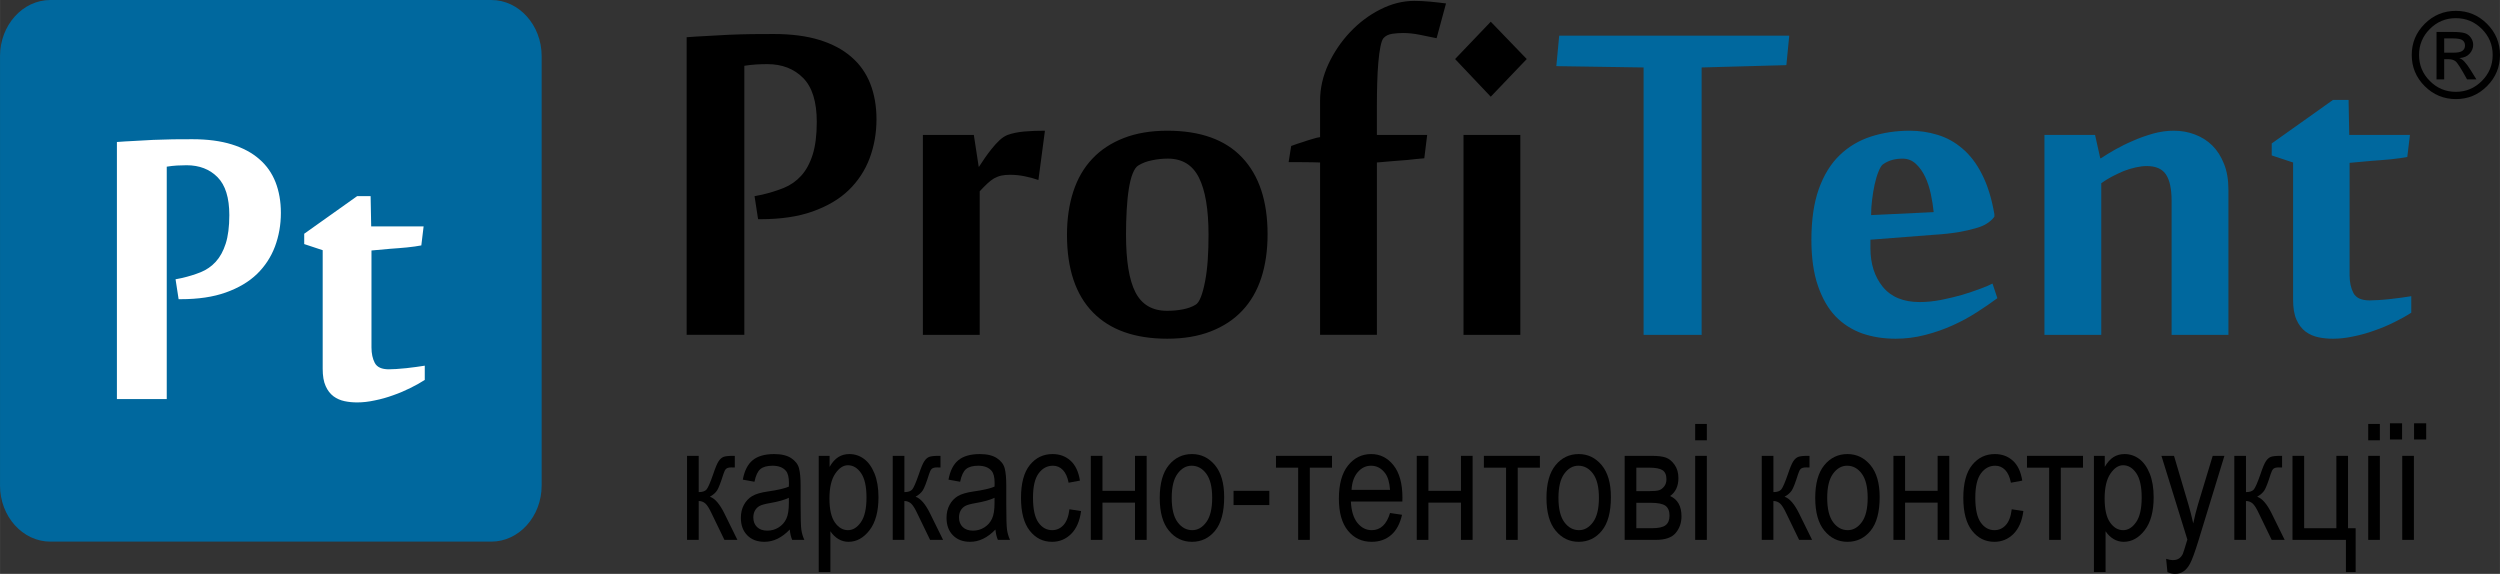
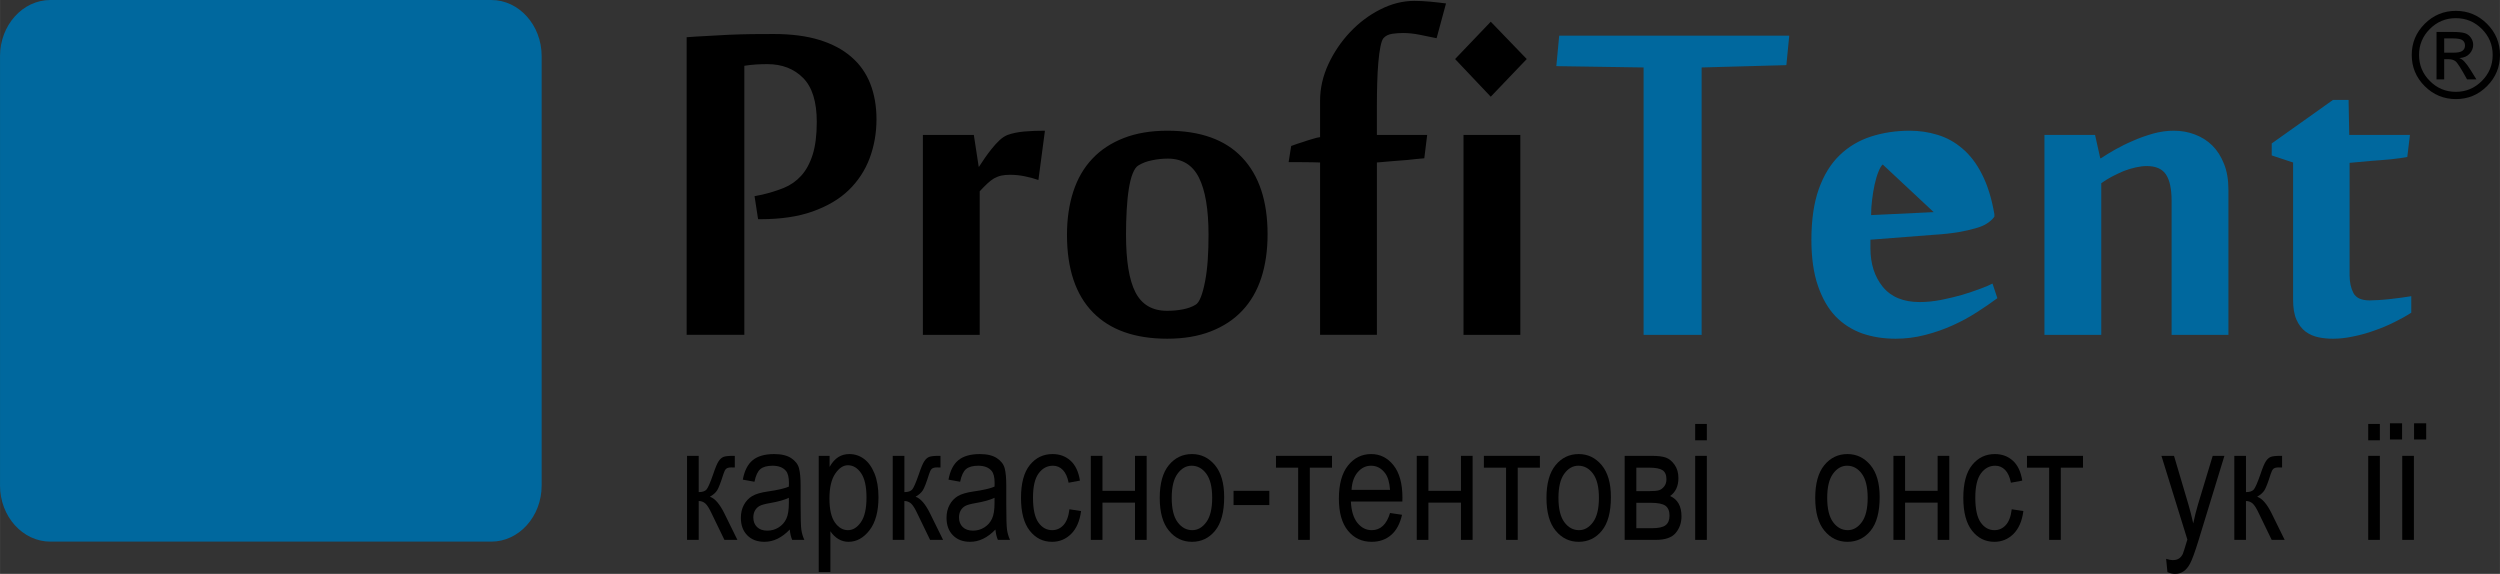
<svg xmlns="http://www.w3.org/2000/svg" xml:space="preserve" width="89.153mm" height="20.465mm" version="1.1" style="shape-rendering:geometricPrecision; text-rendering:geometricPrecision; image-rendering:optimizeQuality; fill-rule:evenodd; clip-rule:evenodd" viewBox="0 0 8917.4 2047.02">
  <rect x="0" y="0" width="8917.4" height="2047.02" fill="#333333" stroke="none" />
  <defs>
    <style type="text/css">
   
    .fil2 {fill:#00689E}
    .fil0 {fill:black;fill-rule:nonzero}
    .fil1 {fill:#00689E;fill-rule:nonzero}
    .fil3 {fill:white;fill-rule:nonzero}
   
  </style>
  </defs>
  <g id="Слой_x0020_1">
    <g id="_2262417258000">
      <path class="fil0" d="M2450.65 1626.01l41.58 0 0 129.36c13.28,0 22.62,-3.17 28.01,-9.43 5.3,-6.35 13.19,-24.26 23.49,-53.99 7.99,-23.88 14.63,-39.56 19.83,-47.17 5.1,-7.6 10.97,-12.7 17.41,-15.1 6.45,-2.41 17.71,-3.66 33.89,-3.66l6.16 0 0 41.58 -12.23 -0.29c-8.75,0 -15.01,1.64 -18.76,5.01 -3.66,3.36 -6.83,9.52 -9.53,18.28 -9.52,30.23 -16.93,49.66 -22.43,58.33 -5.48,8.66 -14.14,16.26 -25.99,22.91 17.9,5.87 35.42,26.18 52.45,61.02l45.72 92.88 -46.29 0 -44.76 -92.4c-8.85,-19.05 -16.55,-31.48 -23.2,-37.35 -6.74,-5.87 -14.63,-8.85 -23.78,-8.85l0 138.6 -41.58 0 0 -299.73z" />
      <polygon id="1" class="fil0" points="4400.06,1801.57 4400.06,1750.75 4527.69,1750.75 4527.69,1801.57 " />
      <path id="2" class="fil0" d="M6046.66 1570.57l0 -58.32 41.58 0 0 58.32 -41.58 0zm0 355.17l0 -299.73 41.58 0 0 299.73 -41.58 0z" />
      <path id="3" class="fil0" d="M8447.39 1570.57l0 -58.32 41.58 0 0 58.32 -41.58 0zm0 355.17l0 -299.73 41.58 0 0 299.73 -41.58 0z" />
      <path id="4" class="fil0" d="M8568.77 1925.74l0 -299.73 41.58 0 0 299.73 -41.58 0zm-43.89 -358.06l0 -57.74 43.31 0 0 57.74 -43.31 0zm86.05 0l0 -57.74 43.31 0 0 57.74 -43.31 0z" />
      <path id="5" class="fil0" d="M2816.99 1888.87c-13.96,14.53 -28.4,25.42 -43.41,32.73 -15.11,7.41 -30.71,11.07 -46.88,11.07 -25.61,0 -46.01,-7.7 -61.21,-23.2 -15.3,-15.4 -22.91,-36.2 -22.91,-62.37 0,-17.32 3.56,-32.63 10.77,-46.01 7.13,-13.37 16.94,-23.87 29.36,-31.38 12.42,-7.5 31.29,-13.09 56.5,-16.65 33.88,-4.81 58.81,-10.58 74.6,-17.32l0.29 -12.99c0,-20.59 -3.66,-35.04 -10.97,-43.41 -10.3,-12.03 -26.19,-18.09 -47.55,-18.09 -19.34,0 -33.79,4.04 -43.41,12.03 -9.53,7.99 -16.55,23.1 -21.07,45.14l-41.58 -7.51c5.87,-31.86 17.61,-54.95 35.42,-69.49 17.8,-14.53 43.31,-21.76 76.42,-21.76 25.8,0 46.01,4.81 60.74,14.53 14.62,9.62 23.97,21.66 27.82,35.9 3.85,14.34 5.77,35.14 5.77,62.56l0 67.67c0,47.36 0.87,77.2 2.69,89.52 1.74,12.22 5.3,24.26 10.59,35.9l-43.31 0c-4.43,-10.3 -7.32,-22.62 -8.66,-36.87zm-3.18 -113.29c-15.2,7.51 -37.92,13.86 -68.05,19.05 -17.52,2.99 -29.75,6.45 -36.68,10.3 -7.02,3.85 -12.41,9.34 -16.26,16.36 -3.85,7.03 -5.78,15.2 -5.78,24.45 0,14.24 4.43,25.71 13.28,34.27 8.86,8.57 21.08,12.8 36.68,12.8 14.91,0 28.4,-3.85 40.52,-11.55 12.13,-7.7 21.27,-17.99 27.24,-30.9 6.07,-12.8 9.05,-31.57 9.05,-56.21l0 -18.57z" />
      <path id="6" class="fil0" d="M2920.36 2040.67l0 -414.66 38.7 0 0 39.37c9.33,-16.17 19.72,-27.82 31.18,-34.94 11.46,-7.22 24.55,-10.78 39.28,-10.78 19.34,0 36.77,5.77 52.26,17.22 15.59,11.46 28.01,28.88 37.54,52.27 9.43,23.39 14.14,51.59 14.14,84.51 0,50.91 -10.68,90.18 -31.95,117.72 -21.37,27.53 -46.3,41.29 -75.08,41.29 -12.8,0 -24.65,-3.27 -35.81,-9.82 -11.07,-6.54 -20.59,-15.87 -28.69,-27.82l0 145.63 -41.58 0zm38.21 -262.67c0,38.69 6.45,67.28 19.35,85.57 12.89,18.38 28.49,27.53 46.77,27.53 17.52,0 32.93,-9.53 46.11,-28.5 13.28,-18.95 19.92,-48.31 19.92,-87.97 0,-39.18 -6.45,-68.15 -19.34,-86.92 -12.9,-18.76 -28.5,-28.2 -46.97,-28.2 -16.65,0 -31.77,10.1 -45.43,30.32 -13.57,20.21 -20.41,49.57 -20.41,88.17z" />
      <path id="7" class="fil0" d="M3184.29 1626.01l41.58 0 0 129.36c13.28,0 22.62,-3.17 28.01,-9.43 5.3,-6.35 13.19,-24.26 23.49,-53.99 7.99,-23.88 14.63,-39.56 19.83,-47.17 5.1,-7.6 10.97,-12.7 17.41,-15.1 6.45,-2.41 17.71,-3.66 33.89,-3.66l6.16 0 0 41.58 -12.23 -0.29c-8.75,0 -15.01,1.64 -18.76,5.01 -3.66,3.36 -6.83,9.52 -9.53,18.28 -9.52,30.23 -16.93,49.66 -22.43,58.33 -5.48,8.66 -14.14,16.26 -25.99,22.91 17.9,5.87 35.42,26.18 52.45,61.02l45.72 92.88 -46.29 0 -44.76 -92.4c-8.85,-19.05 -16.55,-31.48 -23.2,-37.35 -6.74,-5.87 -14.63,-8.85 -23.78,-8.85l0 138.6 -41.58 0 0 -299.73z" />
      <path id="8" class="fil0" d="M3550.63 1888.87c-13.96,14.53 -28.4,25.42 -43.41,32.73 -15.11,7.41 -30.71,11.07 -46.88,11.07 -25.61,0 -46.01,-7.7 -61.21,-23.2 -15.3,-15.4 -22.91,-36.2 -22.91,-62.37 0,-17.32 3.56,-32.63 10.77,-46.01 7.13,-13.37 16.94,-23.87 29.36,-31.38 12.42,-7.5 31.29,-13.09 56.5,-16.65 33.88,-4.81 58.81,-10.58 74.6,-17.32l0.29 -12.99c0,-20.59 -3.66,-35.04 -10.97,-43.41 -10.3,-12.03 -26.19,-18.09 -47.55,-18.09 -19.34,0 -33.79,4.04 -43.41,12.03 -9.53,7.99 -16.55,23.1 -21.07,45.14l-41.58 -7.51c5.87,-31.86 17.61,-54.95 35.42,-69.49 17.8,-14.53 43.31,-21.76 76.42,-21.76 25.8,0 46.01,4.81 60.74,14.53 14.62,9.62 23.97,21.66 27.82,35.9 3.85,14.34 5.77,35.14 5.77,62.56l0 67.67c0,47.36 0.87,77.2 2.69,89.52 1.74,12.22 5.3,24.26 10.59,35.9l-43.31 0c-4.43,-10.3 -7.32,-22.62 -8.66,-36.87zm-3.18 -113.29c-15.2,7.51 -37.92,13.86 -68.05,19.05 -17.52,2.99 -29.75,6.45 -36.68,10.3 -7.02,3.85 -12.41,9.34 -16.26,16.36 -3.85,7.03 -5.78,15.2 -5.78,24.45 0,14.24 4.43,25.71 13.28,34.27 8.86,8.57 21.08,12.8 36.68,12.8 14.91,0 28.4,-3.85 40.52,-11.55 12.13,-7.7 21.27,-17.99 27.24,-30.9 6.07,-12.8 9.05,-31.57 9.05,-56.21l0 -18.57z" />
      <path id="9" class="fil0" d="M3814.55 1816.59l41.58 6.35c-4.71,35.61 -16.55,62.84 -35.42,81.62 -18.96,18.76 -41.68,28.11 -68.15,28.11 -32.25,0 -58.71,-13.18 -79.51,-39.66 -20.78,-26.38 -31.18,-65.45 -31.18,-117.14 0,-52.07 10.49,-91.15 31.47,-117.14 21.08,-26.09 48.03,-39.08 80.95,-39.08 25.51,0 46.88,7.89 64.3,23.68 17.42,15.78 28.59,39.47 33.5,71.04l-40.42 7.5c-3.95,-20.3 -10.78,-35.51 -20.6,-45.52 -9.81,-10.11 -21.56,-15.11 -35.32,-15.11 -20.5,0 -37.45,9.05 -50.92,27.24 -13.47,18.19 -20.21,47.07 -20.21,86.53 0,40.91 6.45,70.46 19.25,88.65 12.8,18.29 29.17,27.44 49.18,27.44 15.78,0 29.17,-6.07 40.33,-18.09 11.07,-12.13 18.19,-30.9 21.17,-56.4z" />
      <polygon id="10" class="fil0" points="3890.88,1626.01 3932.46,1626.01 3932.46,1750.75 4048.54,1750.75 4048.54,1626.01 4090.12,1626.01 4090.12,1925.74 4048.54,1925.74 4048.54,1792.91 3932.46,1792.91 3932.46,1925.74 3890.88,1925.74 " />
      <path id="11" class="fil0" d="M4136.71 1776.16c0,-51.69 10.88,-90.67 32.54,-117.05 21.66,-26.28 49.18,-39.46 82.39,-39.46 32.73,0 59.96,13.18 82.01,39.46 21.95,26.38 32.92,64.3 32.92,113.97 0,53.71 -10.78,93.75 -32.44,120.12 -21.57,26.29 -49.09,39.47 -82.49,39.47 -32.82,0 -60.25,-13.18 -82.1,-39.66 -21.86,-26.38 -32.83,-65.36 -32.83,-116.85zm42.74 -0.19c0,38.88 7.02,67.76 21.07,86.72 14.05,18.96 31.48,28.4 52.27,28.4 19.43,0 36.19,-9.53 50.14,-28.69 13.95,-19.15 20.88,-47.93 20.88,-86.43 0,-38.6 -7.02,-67.38 -21.07,-86.34 -14.05,-18.96 -31.48,-28.4 -52.26,-28.4 -19.64,0 -36.39,9.53 -50.25,28.59 -13.85,18.96 -20.78,47.74 -20.78,86.15z" />
      <polygon id="12" class="fil0" points="4551.36,1626.01 4751.18,1626.01 4751.18,1668.17 4672.06,1668.17 4672.06,1925.74 4630.48,1925.74 4630.48,1668.17 4551.36,1668.17 " />
      <path id="13" class="fil0" d="M4958.23 1829.87l42.73 6.36c-7.12,31.86 -20.11,55.92 -38.79,72.09 -18.76,16.27 -41.96,24.36 -69.59,24.36 -34.85,0 -62.94,-13.18 -84.51,-39.66 -21.57,-26.38 -32.34,-64.49 -32.34,-114.35 0,-51.68 10.87,-91.05 32.63,-118.3 21.76,-27.14 49.18,-40.71 82.58,-40.71 31.77,0 58.33,13.28 79.61,39.94 21.17,26.67 31.86,65.27 31.86,115.8l-0.29 13.47 -183.65 0c1.73,33.79 9.53,59.29 23.49,76.43 13.96,17.22 30.9,25.8 50.92,25.8 31.28,0 53.13,-20.4 65.36,-61.22zm-137.26 -82.58l137.26 0c-1.93,-25.99 -7.41,-45.33 -16.65,-58.13 -13.38,-18.58 -30.42,-27.92 -51.11,-27.92 -18.67,0 -34.55,7.79 -47.74,23.3 -13.18,15.49 -20.4,36.38 -21.76,62.75z" />
      <polygon id="14" class="fil0" points="5053.52,1626.01 5095.1,1626.01 5095.1,1750.75 5211.19,1750.75 5211.19,1626.01 5252.77,1626.01 5252.77,1925.74 5211.19,1925.74 5211.19,1792.91 5095.1,1792.91 5095.1,1925.74 5053.52,1925.74 " />
      <polygon id="15" class="fil0" points="5292.99,1626.01 5492.81,1626.01 5492.81,1668.17 5413.69,1668.17 5413.69,1925.74 5372.11,1925.74 5372.11,1668.17 5292.99,1668.17 " />
      <path id="16" class="fil0" d="M5516.21 1776.16c0,-51.69 10.88,-90.67 32.54,-117.05 21.66,-26.28 49.18,-39.46 82.39,-39.46 32.73,0 59.96,13.18 82.01,39.46 21.95,26.38 32.92,64.3 32.92,113.97 0,53.71 -10.78,93.75 -32.44,120.12 -21.57,26.29 -49.09,39.47 -82.49,39.47 -32.82,0 -60.25,-13.18 -82.1,-39.66 -21.86,-26.38 -32.83,-65.36 -32.83,-116.85zm42.74 -0.19c0,38.88 7.02,67.76 21.07,86.72 14.05,18.96 31.48,28.4 52.27,28.4 19.43,0 36.19,-9.53 50.14,-28.69 13.95,-19.15 20.88,-47.93 20.88,-86.43 0,-38.6 -7.02,-67.38 -21.07,-86.34 -14.05,-18.96 -31.48,-28.4 -52.26,-28.4 -19.64,0 -36.39,9.53 -50.25,28.59 -13.85,18.96 -20.78,47.74 -20.78,86.15z" />
      <path id="17" class="fil0" d="M5795.15 1626.01l96.44 0c21.95,0 38.7,2.02 50.34,6.16 11.65,4.14 22.05,12.7 31.19,25.51 9.14,12.89 13.76,28.78 13.76,47.74 0,28.49 -9.91,49.86 -29.65,63.91 27.05,12.02 40.62,36.19 40.62,72.38 0,23.2 -6.93,43.03 -20.69,59.39 -13.76,16.45 -37.35,24.64 -70.55,24.64l-111.47 0 0 -299.73zm41.58 125.9l44.76 0c17.8,0 30.03,-1.16 36.77,-3.37 6.64,-2.21 12.7,-6.83 17.99,-13.66 5.3,-6.84 7.9,-15.21 7.9,-25.13 0,-15.69 -4.72,-26.57 -14.05,-32.63 -9.34,-5.97 -25.03,-8.95 -47.17,-8.95l-46.2 0 0 83.74zm0 132.25l55.54 0c23.68,0 40.04,-3.66 49.18,-10.97 9.14,-7.22 13.67,-18.57 13.67,-33.98 0,-16.26 -4.82,-27.92 -14.34,-35.04 -9.63,-7.12 -27.25,-10.68 -52.84,-10.68l-51.21 0 0 90.67z" />
-       <path id="18" class="fil0" d="M6284.12 1626.01l41.58 0 0 129.36c13.28,0 22.62,-3.17 28.01,-9.43 5.3,-6.35 13.19,-24.26 23.49,-53.99 7.99,-23.88 14.63,-39.56 19.83,-47.17 5.1,-7.6 10.97,-12.7 17.41,-15.1 6.45,-2.41 17.71,-3.66 33.89,-3.66l6.16 0 0 41.58 -12.23 -0.29c-8.75,0 -15.01,1.64 -18.76,5.01 -3.66,3.36 -6.83,9.52 -9.53,18.28 -9.52,30.23 -16.93,49.66 -22.43,58.33 -5.48,8.66 -14.14,16.26 -25.99,22.91 17.9,5.87 35.42,26.18 52.45,61.02l45.72 92.88 -46.29 0 -44.76 -92.4c-8.85,-19.05 -16.55,-31.48 -23.2,-37.35 -6.74,-5.87 -14.63,-8.85 -23.78,-8.85l0 138.6 -41.58 0 0 -299.73z" />
      <path id="19" class="fil0" d="M6474.88 1776.16c0,-51.69 10.88,-90.67 32.54,-117.05 21.66,-26.28 49.18,-39.46 82.39,-39.46 32.73,0 59.96,13.18 82.01,39.46 21.95,26.38 32.92,64.3 32.92,113.97 0,53.71 -10.78,93.75 -32.44,120.12 -21.57,26.29 -49.09,39.47 -82.49,39.47 -32.82,0 -60.25,-13.18 -82.1,-39.66 -21.86,-26.38 -32.83,-65.36 -32.83,-116.85zm42.74 -0.19c0,38.88 7.02,67.76 21.07,86.72 14.05,18.96 31.48,28.4 52.27,28.4 19.43,0 36.19,-9.53 50.14,-28.69 13.95,-19.15 20.88,-47.93 20.88,-86.43 0,-38.6 -7.02,-67.38 -21.07,-86.34 -14.05,-18.96 -31.48,-28.4 -52.26,-28.4 -19.64,0 -36.39,9.53 -50.25,28.59 -13.85,18.96 -20.78,47.74 -20.78,86.15z" />
      <polygon id="20" class="fil0" points="6753.83,1626.01 6795.41,1626.01 6795.41,1750.75 6911.49,1750.75 6911.49,1626.01 6953.07,1626.01 6953.07,1925.74 6911.49,1925.74 6911.49,1792.91 6795.41,1792.91 6795.41,1925.74 6753.83,1925.74 " />
      <path id="21" class="fil0" d="M7175.79 1816.59l41.58 6.35c-4.71,35.61 -16.55,62.84 -35.42,81.62 -18.96,18.76 -41.68,28.11 -68.15,28.11 -32.25,0 -58.71,-13.18 -79.51,-39.66 -20.78,-26.38 -31.18,-65.45 -31.18,-117.14 0,-52.07 10.49,-91.15 31.47,-117.14 21.08,-26.09 48.03,-39.08 80.95,-39.08 25.51,0 46.88,7.89 64.3,23.68 17.42,15.78 28.59,39.47 33.5,71.04l-40.42 7.5c-3.95,-20.3 -10.78,-35.51 -20.6,-45.52 -9.81,-10.11 -21.56,-15.11 -35.32,-15.11 -20.5,0 -37.45,9.05 -50.92,27.24 -13.47,18.19 -20.21,47.07 -20.21,86.53 0,40.91 6.45,70.46 19.25,88.65 12.8,18.29 29.17,27.44 49.18,27.44 15.78,0 29.17,-6.07 40.33,-18.09 11.07,-12.13 18.19,-30.9 21.17,-56.4z" />
      <polygon id="22" class="fil0" points="7230.18,1626.01 7429.99,1626.01 7429.99,1668.17 7350.88,1668.17 7350.88,1925.74 7309.3,1925.74 7309.3,1668.17 7230.18,1668.17 " />
-       <path id="23" class="fil0" d="M7468.98 2040.67l0 -414.66 38.7 0 0 39.37c9.33,-16.17 19.72,-27.82 31.18,-34.94 11.46,-7.22 24.55,-10.78 39.28,-10.78 19.34,0 36.77,5.77 52.26,17.22 15.59,11.46 28.01,28.88 37.54,52.27 9.43,23.39 14.14,51.59 14.14,84.51 0,50.91 -10.68,90.18 -31.95,117.72 -21.37,27.53 -46.3,41.29 -75.08,41.29 -12.8,0 -24.65,-3.27 -35.81,-9.82 -11.07,-6.54 -20.59,-15.87 -28.69,-27.82l0 145.63 -41.58 0zm38.21 -262.67c0,38.69 6.45,67.28 19.35,85.57 12.89,18.38 28.49,27.53 46.77,27.53 17.52,0 32.93,-9.53 46.11,-28.5 13.28,-18.95 19.92,-48.31 19.92,-87.97 0,-39.18 -6.45,-68.15 -19.34,-86.92 -12.9,-18.76 -28.5,-28.2 -46.97,-28.2 -16.65,0 -31.77,10.1 -45.43,30.32 -13.57,20.21 -20.41,49.57 -20.41,88.17z" />
      <path id="24" class="fil0" d="M7731.18 2040.67l-4.62 -47.36c9.14,3.08 17.03,4.62 23.58,4.62 8.76,0 16.07,-1.83 21.76,-5.39 5.68,-3.56 10.39,-9.14 14.15,-16.64 1.34,-2.7 6.73,-19.73 16.26,-51.3l-92.5 -298.58 44.86 0 51.01 172.29c6.35,21.47 12.22,44.37 17.61,68.83 4.71,-23.11 10.39,-45.72 16.93,-67.77l52.46 -173.35 41.77 0 -93.36 304.83c-12.22,39.37 -21.85,65.65 -28.88,78.93 -7.02,13.18 -15.01,22.72 -23.97,28.49 -8.95,5.87 -19.05,8.76 -30.32,8.76 -7.89,0 -16.75,-2.12 -26.76,-6.35z" />
      <path id="25" class="fil0" d="M7969.79 1626.01l41.58 0 0 129.36c13.28,0 22.62,-3.17 28.01,-9.43 5.3,-6.35 13.19,-24.26 23.49,-53.99 7.99,-23.88 14.63,-39.56 19.83,-47.17 5.1,-7.6 10.97,-12.7 17.41,-15.1 6.45,-2.41 17.71,-3.66 33.89,-3.66l6.16 0 0 41.58 -12.23 -0.29c-8.75,0 -15.01,1.64 -18.76,5.01 -3.66,3.36 -6.83,9.52 -9.53,18.28 -9.52,30.23 -16.93,49.66 -22.43,58.33 -5.48,8.66 -14.14,16.26 -25.99,22.91 17.9,5.87 35.42,26.18 52.45,61.02l45.72 92.88 -46.29 0 -44.76 -92.4c-8.85,-19.05 -16.55,-31.48 -23.2,-37.35 -6.74,-5.87 -14.63,-8.85 -23.78,-8.85l0 138.6 -41.58 0 0 -299.73z" />
-       <polygon id="26" class="fil0" points="8177.31,1626.01 8218.89,1626.01 8218.89,1884.16 8333.81,1884.16 8333.81,1626.01 8375.39,1626.01 8375.39,1884.16 8402.53,1884.16 8402.53,2040.67 8367.88,2040.67 8367.88,1925.74 8177.31,1925.74 " />
      <g>
        <path class="fil0" d="M2691.36 699.74l27.66 -5.53c26.86,-6.34 52.52,-14.21 76.25,-23.73 24.1,-9.85 44.65,-24.11 62.03,-43.05 17.37,-18.94 31.21,-43.85 41.06,-74.68 9.89,-30.83 15.01,-69.91 15.01,-118.12 0,-71.51 -16.19,-123.68 -48.59,-156.46 -32.39,-32.78 -75.06,-49.39 -127.62,-49.39 -13.02,0 -26.48,0.38 -39.88,1.18 -13.44,0.8 -27.66,2.37 -42.29,4.74l0 959.67 -205.82 0 0 -1061.6c21.71,-1.6 45.04,-3.16 70.71,-4.35 25.29,-1.57 51.76,-3.17 79,-4.35 27.66,-1.19 54.93,-1.95 82.2,-2.37 27.66,-0.38 54.13,-0.38 79.42,-0.38 62.41,0 116.93,7.1 162.77,21.31 45.84,14.24 83.77,34.38 113.8,60.85 30.41,26.09 52.52,58.09 67.16,95.22 14.62,37.52 22.12,79.8 22.12,126.82 0,49.39 -8.29,95.61 -24.49,139.08 -16.19,43.05 -41.1,80.99 -74.3,113.38 -33.58,32.4 -76.63,57.68 -128.77,76.25 -51.76,18.56 -113.8,27.66 -185.68,27.66l-9.09 0 -12.64 -82.17zm1012.59 -57.67c-15.4,-5.54 -32.02,-9.89 -49.78,-13.45 -17.79,-3.55 -34.76,-5.12 -50.95,-5.12 -11.46,0 -21.74,0.77 -31.25,2.76 -9.05,1.98 -17.76,5.53 -26.06,9.89 -7.9,4.73 -16.19,11.03 -24.11,18.56 -8.28,7.9 -17.37,16.96 -27.27,27.66l0 512.02 -202.69 0 0 -713.14 181.75 0 17.38 113.41 1.18 0c5.54,-8.32 11.87,-18.18 19.74,-29.64 7.53,-11.08 15.81,-22.13 24.91,-33.58 8.71,-11.08 18.18,-21.35 27.66,-30.45 9.89,-9.47 19.75,-15.77 29.65,-19.74 17.76,-6.31 37.93,-10.28 60.04,-12.23 22.51,-1.98 47.02,-2.78 73.08,-2.78l-23.3 175.83zm459.88 566.14c-116.17,0 -204.67,-31.59 -265.9,-94.42 -61.23,-62.8 -92.06,-154.87 -92.06,-276.18 0,-56.87 7.52,-108.26 22.54,-154.48 15.01,-45.8 37.51,-84.92 67.96,-116.93 30.03,-32.01 67.54,-56.49 112.19,-73.88 44.66,-17.38 96.42,-26.09 155.29,-26.09 117.73,0 207,32.01 267.08,95.99 60.43,64.02 90.46,155.28 90.46,273.42 0,57.68 -7.49,109.45 -22.51,155.67 -15.01,45.84 -37.55,84.92 -67.96,116.93 -30.03,32.01 -67.58,56.49 -112.23,73.88 -44.65,17.38 -96.37,26.09 -154.86,26.09zm-147.37 -371.37c0,93.24 11.07,161.97 33.58,205.82 22.54,43.85 60.04,66.01 112.61,66.01 19.75,0 38.7,-1.6 56.5,-5.16 17.76,-3.55 32.39,-8.67 44.23,-15.81 7.52,-3.55 14.24,-13.02 20.16,-28.42 5.92,-15.01 10.66,-33.58 15.01,-56.11 4.36,-22.12 7.49,-47.79 9.48,-76.25 1.98,-28.46 2.75,-58.06 2.75,-89.31 0,-90.84 -11.46,-158.8 -34.35,-204.25 -22.54,-45.04 -59.66,-67.54 -110.63,-67.54 -19.36,0 -37.93,1.95 -56.49,5.92 -18.6,3.55 -34.8,9.85 -49.01,18.56 -7.52,4.35 -14.21,14.21 -20.13,28.84 -5.95,14.63 -10.27,33.2 -13.82,55.31 -3.59,22.51 -5.96,47.41 -7.52,75.45 -1.57,27.66 -2.37,56.49 -2.37,86.94zm1107.81 -700.49c-17.76,-3.97 -37.55,-7.91 -59.66,-12.26 -21.74,-4.35 -41.87,-6.3 -59.66,-6.3 -12.22,0 -25.29,0.76 -38.7,2.75 -13.44,1.98 -24.11,7.1 -31.63,15.81 -3.93,4.73 -7.49,14.62 -10.65,30.02 -3.17,15.4 -5.54,33.97 -7.49,56.11 -1.99,22.13 -3.17,46.22 -3.97,72.28 -0.8,26.48 -1.19,52.94 -1.19,79.84l0 106.65 179.38 0 -10.27 83.38c-19.36,1.57 -39.11,3.56 -59.28,5.92 -16.96,1.19 -35.14,2.75 -54.89,4.32 -19.74,1.6 -37.93,3.17 -54.93,4.77l0 614.74 -202.68 0 0 -614.74c-6.31,0 -15.39,-0.42 -27.66,-0.8 -12.64,-0.38 -25.29,-0.38 -38.32,-0.38l-46.22 0 9.09 -57.71c14.59,-5.51 28.84,-10.24 41.87,-14.21 10.65,-3.55 21.74,-7.49 33.58,-10.66 11.46,-3.55 20.54,-5.92 27.66,-6.72l0 -129.57c0,-44.66 9.89,-88.12 29.64,-130.79 19.75,-42.29 45.42,-80.19 77.05,-113.8 31.6,-33.58 67.54,-60.81 107.46,-80.98 40.3,-20.55 80.6,-30.83 121.7,-30.83 16.96,0 35.95,0.8 57.26,2.78 21.35,1.95 39.92,4.36 56.11,6.31l-33.58 124.07zm298.68 1058.04l-202.68 0 0 -713.14 202.68 0 0 713.14zm-105.46 -1116.91l128.39 133.13 -128.39 134.34 -127.24 -134.34 127.24 -133.13z" />
-         <path class="fil1" d="M5862.69 1194.39l0 -953.75 -311.32 -4.74 10.27 -108.64 820.59 0 -10.27 105.08 -302.23 8.29 0 953.75 -207.04 0zm949.4 -728.15c33.58,0 66.77,4.73 98.74,14.62 32.01,9.47 61.65,25.68 88.51,48.59 26.86,22.54 50.57,52.94 69.94,91.26 19.75,38.31 34.77,85.75 44.66,143.01l0 9.09c-5.96,8.71 -14.25,16.19 -24.91,23.31 -10.28,7.14 -24.11,13.06 -41.11,17.79 -16.95,5.12 -37.93,9.86 -62.41,14.21 -24.87,3.97 -54.51,7.52 -89.27,9.47l-224.42 17.41 0 30.42c0,55.3 14.63,101.14 43.86,137.47 29.64,36.37 73.49,54.55 131.97,54.55 24.07,0 48.97,-2.41 75.45,-7.53 26.09,-5.11 50.95,-11.07 74.68,-17.76 23.31,-7.13 45.04,-14.24 64.79,-21.74 19.75,-7.1 34.38,-13.44 44.65,-18.97l17.38 52.17c-21.74,16.19 -46.22,32.78 -73.11,50.16 -26.86,17.37 -56.08,33.19 -86.91,47.02 -30.83,13.82 -63.21,25.29 -97.59,33.96 -34.38,9.09 -69.91,13.44 -105.88,13.44 -42.67,0 -82.17,-6.3 -118.92,-18.94 -36.33,-13.06 -67.96,-33.2 -94.81,-60.85 -26.48,-27.66 -47.41,-64.01 -62.83,-109.06 -15.39,-44.65 -23.31,-99.16 -23.31,-163.15 0,-71.55 8.71,-132.36 26.48,-182.17 17.79,-49.77 42.67,-90.07 74.3,-120.48 31.59,-30.41 68.72,-52.56 111.39,-66.39 43.09,-13.83 89.31,-20.93 138.7,-20.93zm-96.41 120.52c-5.12,4.31 -10.28,13.02 -15.4,26.05 -5.15,12.64 -9.5,27.66 -13.44,45.04 -3.93,17.41 -6.72,35.56 -9.09,54.54 -2.37,18.56 -3.55,37.14 -3.55,54.89l223.23 -10.65c-1.98,-20.55 -5.53,-42.29 -10.27,-64.79 -4.74,-22.13 -11.46,-42.67 -20.16,-61.23 -9.09,-18.56 -19.75,-34 -33.16,-46.22 -13.06,-12.26 -28.88,-18.56 -47.44,-18.56 -13.03,0 -25.29,1.56 -37.13,4.73 -11.46,3.14 -22.51,8.29 -33.58,16.2zm1030.38 607.63l0 -478.06c0,-42.67 -6.72,-73.88 -20.13,-94.01 -13.44,-20.16 -36.37,-30.03 -68.76,-30.03 -11.84,0 -24.49,1.57 -38.73,4.74 -14.21,3.13 -28.85,7.49 -43.06,13.02 -14.2,5.92 -28.04,12.64 -41.86,19.75 -14.25,7.52 -26.9,15.39 -38.35,23.72l0 540.87 -202.69 0 0 -713.14 180.56 0 18.56 83.38 2.37 0c13.83,-9.5 30.45,-19.36 50.19,-30.83 19.75,-11.07 41.07,-21.74 64.41,-31.63 22.92,-10.27 46.99,-18.56 71.51,-25.67 24.88,-6.72 48.97,-10.27 73.08,-10.27 26.86,0 52.14,4.35 75.87,13.44 23.3,8.67 44.23,21.74 62.03,39.12 17.37,17.37 31.59,39.11 41.87,65.59 10.65,26.06 15.8,56.87 15.8,92.44l0 517.56 -202.68 0zm433.4 -614.74l-76.28 -25.29 0 -42.67 218.5 -155.28 55.69 0 2.37 124.84 216.51 0 -9.47 78.61c-16.2,3.17 -35.95,5.96 -59.25,8.33 -23.72,2.36 -46.22,3.93 -67.96,5.5 -25.29,2.37 -51.75,4.77 -78.65,7.14l0 400.21c0,25.67 4.77,47.02 13.83,64.4 9.5,17.38 28.46,26.06 58.09,26.06 7.49,0 18.18,-0.38 31.21,-1.18 13.03,-0.77 26.86,-1.95 41.11,-3.55 14.2,-1.57 28.04,-3.14 41.48,-5.12 13.41,-1.99 24.87,-3.56 34.35,-5.16l0 58.86c-16.96,11.08 -36.72,22.16 -59.25,33.2 -22.12,11.07 -45.84,21.35 -71.13,30.03 -24.87,9.09 -50.15,16.19 -75.86,21.35 -25.29,5.53 -49.78,8.28 -72.7,8.28 -17.76,0 -35.15,-1.56 -52.14,-5.12 -16.99,-3.58 -32.4,-10.27 -45.84,-20.16 -13.4,-10.27 -24.49,-24.11 -32.39,-42.28 -8.29,-18.15 -12.23,-41.87 -12.23,-71.52l0 -489.48z" />
+         <path class="fil1" d="M5862.69 1194.39l0 -953.75 -311.32 -4.74 10.27 -108.64 820.59 0 -10.27 105.08 -302.23 8.29 0 953.75 -207.04 0zm949.4 -728.15c33.58,0 66.77,4.73 98.74,14.62 32.01,9.47 61.65,25.68 88.51,48.59 26.86,22.54 50.57,52.94 69.94,91.26 19.75,38.31 34.77,85.75 44.66,143.01l0 9.09c-5.96,8.71 -14.25,16.19 -24.91,23.31 -10.28,7.14 -24.11,13.06 -41.11,17.79 -16.95,5.12 -37.93,9.86 -62.41,14.21 -24.87,3.97 -54.51,7.52 -89.27,9.47l-224.42 17.41 0 30.42c0,55.3 14.63,101.14 43.86,137.47 29.64,36.37 73.49,54.55 131.97,54.55 24.07,0 48.97,-2.41 75.45,-7.53 26.09,-5.11 50.95,-11.07 74.68,-17.76 23.31,-7.13 45.04,-14.24 64.79,-21.74 19.75,-7.1 34.38,-13.44 44.65,-18.97l17.38 52.17c-21.74,16.19 -46.22,32.78 -73.11,50.16 -26.86,17.37 -56.08,33.19 -86.91,47.02 -30.83,13.82 -63.21,25.29 -97.59,33.96 -34.38,9.09 -69.91,13.44 -105.88,13.44 -42.67,0 -82.17,-6.3 -118.92,-18.94 -36.33,-13.06 -67.96,-33.2 -94.81,-60.85 -26.48,-27.66 -47.41,-64.01 -62.83,-109.06 -15.39,-44.65 -23.31,-99.16 -23.31,-163.15 0,-71.55 8.71,-132.36 26.48,-182.17 17.79,-49.77 42.67,-90.07 74.3,-120.48 31.59,-30.41 68.72,-52.56 111.39,-66.39 43.09,-13.83 89.31,-20.93 138.7,-20.93zm-96.41 120.52c-5.12,4.31 -10.28,13.02 -15.4,26.05 -5.15,12.64 -9.5,27.66 -13.44,45.04 -3.93,17.41 -6.72,35.56 -9.09,54.54 -2.37,18.56 -3.55,37.14 -3.55,54.89l223.23 -10.65zm1030.38 607.63l0 -478.06c0,-42.67 -6.72,-73.88 -20.13,-94.01 -13.44,-20.16 -36.37,-30.03 -68.76,-30.03 -11.84,0 -24.49,1.57 -38.73,4.74 -14.21,3.13 -28.85,7.49 -43.06,13.02 -14.2,5.92 -28.04,12.64 -41.86,19.75 -14.25,7.52 -26.9,15.39 -38.35,23.72l0 540.87 -202.69 0 0 -713.14 180.56 0 18.56 83.38 2.37 0c13.83,-9.5 30.45,-19.36 50.19,-30.83 19.75,-11.07 41.07,-21.74 64.41,-31.63 22.92,-10.27 46.99,-18.56 71.51,-25.67 24.88,-6.72 48.97,-10.27 73.08,-10.27 26.86,0 52.14,4.35 75.87,13.44 23.3,8.67 44.23,21.74 62.03,39.12 17.37,17.37 31.59,39.11 41.87,65.59 10.65,26.06 15.8,56.87 15.8,92.44l0 517.56 -202.68 0zm433.4 -614.74l-76.28 -25.29 0 -42.67 218.5 -155.28 55.69 0 2.37 124.84 216.51 0 -9.47 78.61c-16.2,3.17 -35.95,5.96 -59.25,8.33 -23.72,2.36 -46.22,3.93 -67.96,5.5 -25.29,2.37 -51.75,4.77 -78.65,7.14l0 400.21c0,25.67 4.77,47.02 13.83,64.4 9.5,17.38 28.46,26.06 58.09,26.06 7.49,0 18.18,-0.38 31.21,-1.18 13.03,-0.77 26.86,-1.95 41.11,-3.55 14.2,-1.57 28.04,-3.14 41.48,-5.12 13.41,-1.99 24.87,-3.56 34.35,-5.16l0 58.86c-16.96,11.08 -36.72,22.16 -59.25,33.2 -22.12,11.07 -45.84,21.35 -71.13,30.03 -24.87,9.09 -50.15,16.19 -75.86,21.35 -25.29,5.53 -49.78,8.28 -72.7,8.28 -17.76,0 -35.15,-1.56 -52.14,-5.12 -16.99,-3.58 -32.4,-10.27 -45.84,-20.16 -13.4,-10.27 -24.49,-24.11 -32.39,-42.28 -8.29,-18.15 -12.23,-41.87 -12.23,-71.52l0 -489.48z" />
      </g>
      <path class="fil2" d="M179.53 0l1572.94 0c98.74,0 179.53,89.96 179.53,199.91l0 1532.19c0,109.95 -80.79,199.91 -179.53,199.91l-1572.94 0c-98.74,0 -179.53,-89.96 -179.53,-199.91l0 -1532.19c0,-109.95 80.79,-199.91 179.53,-199.91z" />
-       <path class="fil3" d="M626.1 996.19l23.89 -4.76c23.2,-5.45 45.4,-12.29 65.86,-20.48 20.82,-8.53 38.58,-20.8 53.58,-37.18 15.03,-16.38 26.97,-37.89 35.5,-64.52 8.53,-26.62 12.97,-60.4 12.97,-102.03 0,-61.76 -14,-106.82 -41.97,-135.13 -27.99,-28.33 -64.85,-42.65 -110.25,-42.65 -11.24,0 -22.86,0.32 -34.47,1 -11.58,0.68 -23.88,2.05 -36.52,4.11l0 828.91 -177.78 0 0 -916.96c18.76,-1.37 38.91,-2.74 61.08,-3.74 21.83,-1.37 44.71,-2.74 68.25,-3.77 23.89,-1.02 47.45,-1.71 70.99,-2.05 23.89,-0.34 46.74,-0.34 68.6,-0.34 53.92,0 101,6.16 140.6,18.43 39.58,12.29 72.34,29.7 98.27,52.55 26.28,22.52 45.39,50.16 58.03,82.26 12.61,32.41 19.08,68.94 19.08,109.54 0,42.65 -7.16,82.57 -21.14,120.12 -14,37.21 -35.49,69.97 -64.16,97.95 -28.99,27.97 -66.2,49.82 -111.25,65.86 -44.71,16.03 -98.29,23.89 -160.39,23.89l-7.84 0 -10.93 -71zm524.86 -103.74l-65.89 -21.83 0 -36.86 188.74 -134.11 48.1 0 2.06 107.83 187 0 -8.19 67.92c-13.98,2.73 -31.05,5.13 -51.19,7.18 -20.48,2.03 -39.92,3.4 -58.69,4.77 -21.85,2.05 -44.7,4.1 -67.91,6.13l0 345.7c0,22.2 4.08,40.63 11.93,55.63 8.19,15.01 24.57,22.52 50.18,22.52 6.48,0 15.69,-0.34 26.94,-1.03 11.27,-0.68 23.23,-1.68 35.5,-3.05 12.29,-1.37 24.23,-2.74 35.84,-4.45 11.61,-1.71 21.51,-3.05 29.7,-4.42l0 50.84c-14.69,9.56 -31.76,19.11 -51.18,28.68 -19.12,9.53 -39.61,18.4 -61.43,25.94 -21.52,7.84 -43.34,13.98 -65.54,18.4 -21.84,4.79 -43,7.19 -62.77,7.19 -15.37,0 -30.39,-1.37 -45.05,-4.45 -14.69,-3.08 -27.99,-8.87 -39.6,-17.4 -11.59,-8.87 -21.14,-20.8 -27.97,-36.52 -7.19,-15.69 -10.58,-36.16 -10.58,-61.75l0 -422.85z" />
      <path class="fil0" d="M8760.35 38.75c42.92,0 79.87,15.38 110.79,46.2 30.82,30.76 46.26,67.77 46.26,111.05 0,43.21 -15.37,80.32 -46.13,111.14 -30.69,30.91 -67.71,46.35 -110.92,46.35 -43.43,0 -80.52,-15.44 -111.43,-46.19 -30.82,-30.85 -46.26,-67.93 -46.26,-111.3 0,-43.28 15.44,-80.29 46.26,-111.05 30.91,-30.82 68,-46.2 111.43,-46.2zm-0.42 288.82c36.01,0 66.92,-12.87 92.68,-38.67 25.84,-25.77 38.73,-56.72 38.73,-92.9 0,-36.16 -12.89,-67.05 -38.6,-92.68 -25.77,-25.71 -56.65,-38.51 -92.81,-38.51 -36.18,0 -67.07,12.8 -92.7,38.51 -25.71,25.64 -38.51,56.52 -38.51,92.68 0,36.18 12.8,67.14 38.51,92.9 25.64,25.8 56.52,38.67 92.7,38.67zm73.4 -44.42l-33.4 0c-20.93,-38.23 -34.66,-59.73 -41.14,-64.66 -6.48,-4.83 -14.52,-7.25 -24.08,-7.25l-16.3 0 0 71.91 -27.33 0 0 -169.16 58.58 0c17.57,0 31.05,1.28 40.51,3.78 9.47,2.48 17.09,7.82 22.92,15.95 5.84,8.17 8.76,16.8 8.76,25.99 0,11.53 -4.13,22.06 -12.52,31.46 -8.34,9.47 -20.29,14.74 -35.89,15.88l0 0.86c10.19,2.35 23.35,16.42 39.45,42.35l20.43 32.89zm-114.92 -95.25l33.39 0c15.31,0 25.93,-2.29 31.9,-6.83 5.98,-4.48 8.96,-10.83 8.96,-18.87 0,-7.91 -2.92,-14.1 -8.67,-18.58 -5.78,-4.41 -17.15,-6.61 -34.32,-6.61l-31.26 0 0 50.9z" />
    </g>
  </g>
</svg>